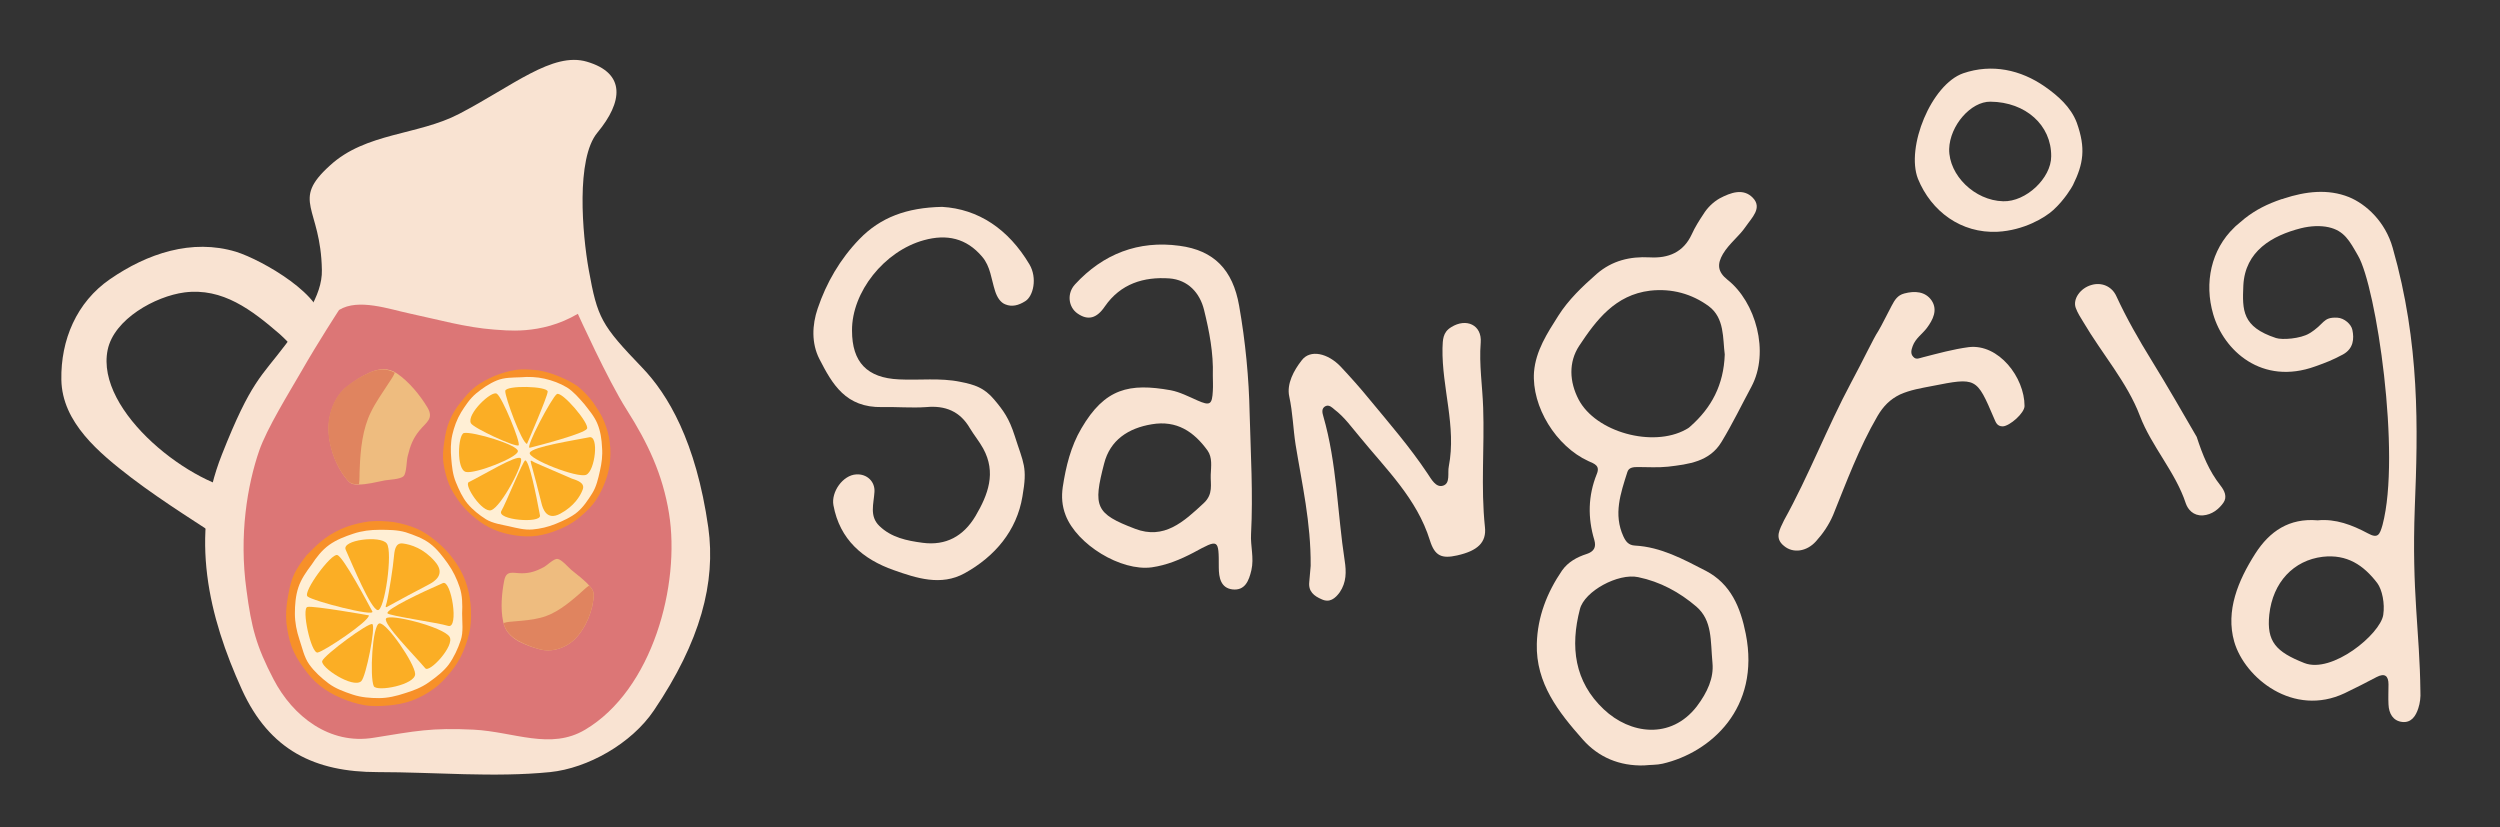
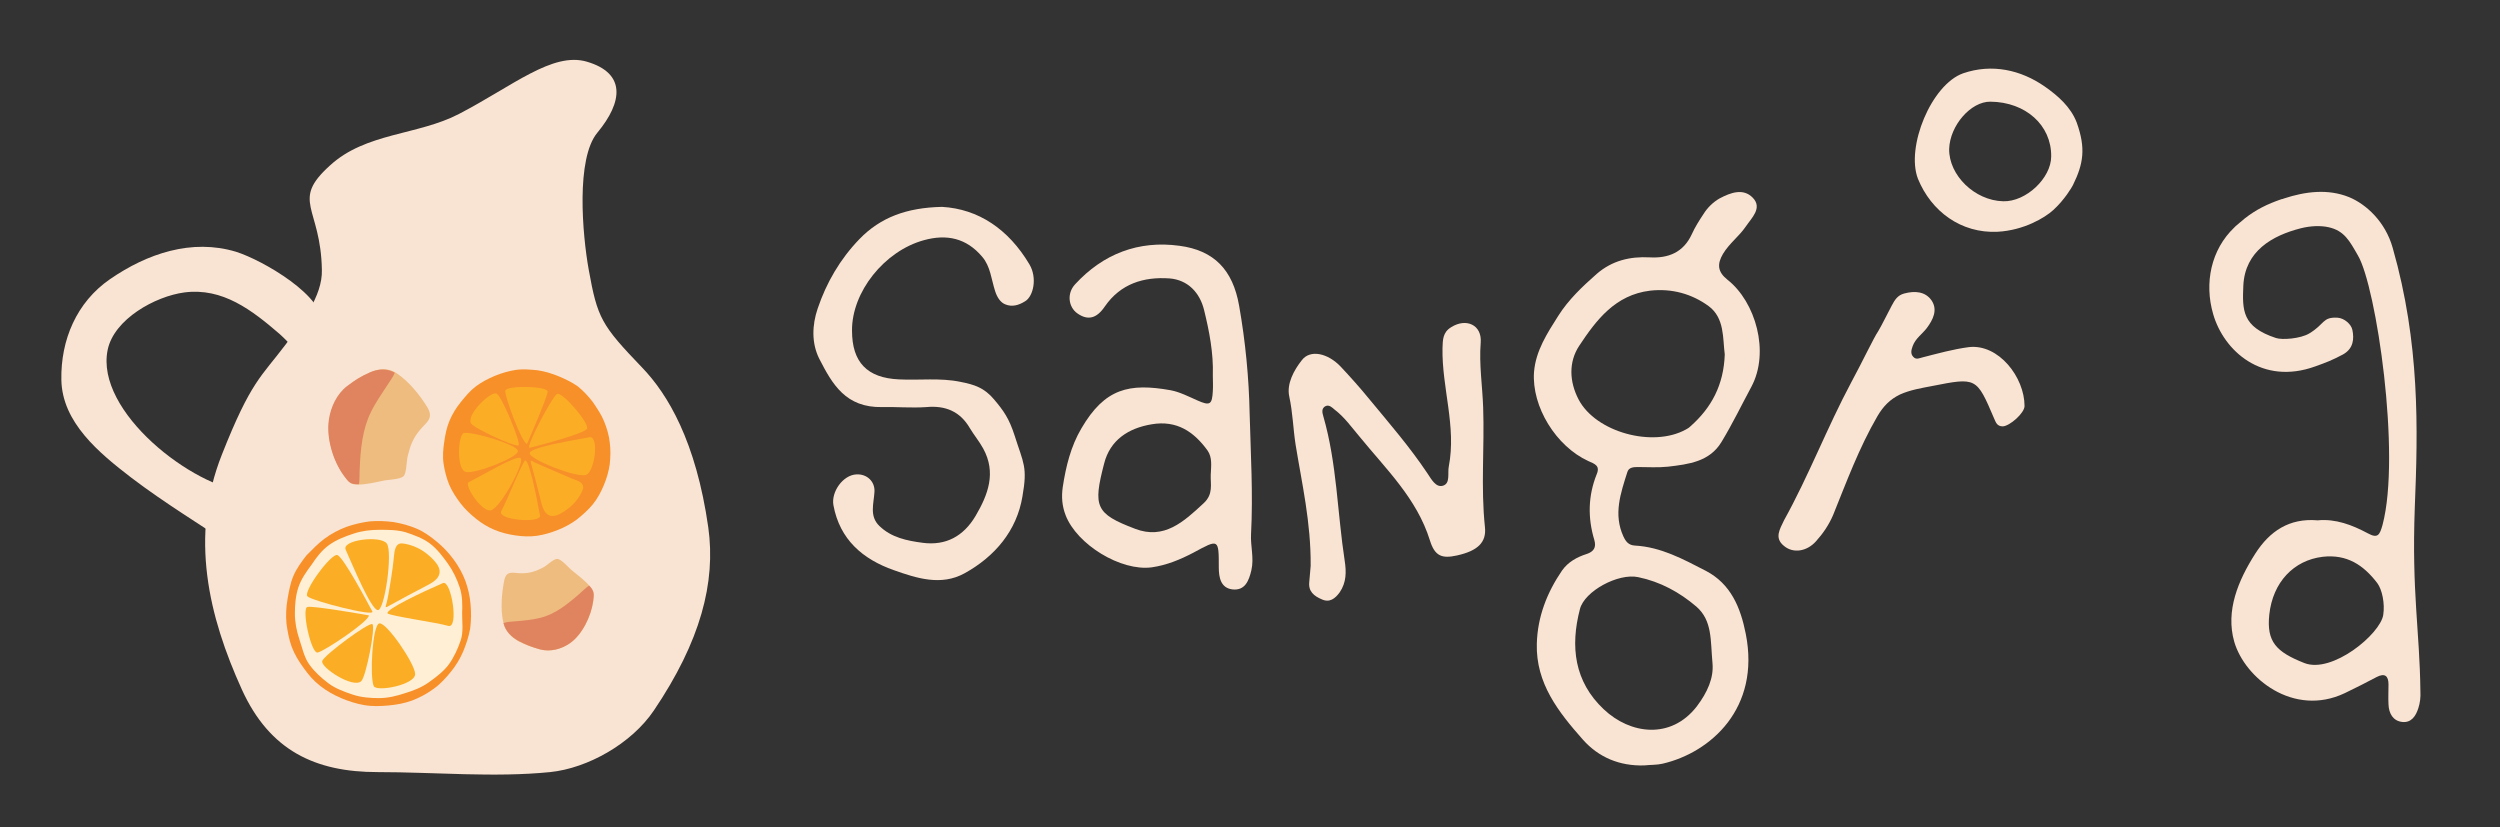
<svg xmlns="http://www.w3.org/2000/svg" version="1.1" id="Layer_1" x="0px" y="0px" viewBox="0 0 713 236" enable-background="new 0 0 713 236" xml:space="preserve">
  <rect x="0" y="0" width="713" height="236" fill="#333333" stroke="none" />
  <g id="XMLID_2_">
    <path id="XMLID_33_" fill="#F9E3D2" d="M130.9,32.5c15.4-8,26.7-17.8,36.5-14.9c11.2,3.3,10.2,11.5,3,20.2   c-6.2,7.4-4.3,29.1-2.5,39.1c2.5,13.9,3.6,15.8,15.3,28c7.2,7.5,15.3,20.9,18.8,45.5c2.2,15.7-2.2,32.5-15.5,52.2   c-6.4,9.5-18.9,16.5-29.6,17.6c-16,1.6-32.9,0-49.2,0c-17.9,0-30.8-6.2-38.7-23.5c-9.5-20.9-15-43.7-5.7-67.1   c8.3-21,11.2-22.1,18.2-31.4C85.9,92.2,92,84.5,91.8,77c-0.3-18.1-9-19.6,2.3-29.8C104.3,37.8,119.2,38.6,130.9,32.5z" />
    <path id="XMLID_32_" fill="#F9E3D2" d="M91.8,93c1.5-8.3-17.1-18.9-24.5-21.2C54.7,68,42,72.3,31.4,79.6   c-9.6,6.6-14.1,17.4-13.9,28.7c0.2,12.2,10.8,20.9,19.9,27.9c9.6,7.3,20,13.6,30,20.3c3.1-4.6,3.5-10.8,3-16.2   c-15.4-1.3-43.3-22.9-39.7-40.5c1.8-8.8,13.6-15.3,21.9-16.4c10.9-1.4,19.2,5,27.2,11.9c2.9,2.6,6.8,7.2,8.6,9.1L91.8,93z" />
-     <path id="XMLID_31_" fill="#DC7676" d="M164.8,89.5c0,0,8.6,19,13.9,27.3c6.1,9.6,10.3,18.5,12.1,29.6c3.3,20.4-4.7,50.3-23.9,61.7   c-9.9,5.9-20.3,0.6-31.8,0c-12.2-0.6-16.6,0.4-28.5,2.3c-12.6,2.1-23.1-6.1-28.6-16.7c-4.9-9.4-6.3-14.7-7.7-25.4   c-2.2-15.8,0.3-30.1,3.6-39.7c2.2-6.4,8.6-16.7,12-22.6c4.8-8.4,10.8-17.6,10.8-17.6c5.5-3.4,14.4-0.2,20.1,1c8,1.7,16,4,24.2,4.6   C143.7,94.1,154.1,95.8,164.8,89.5z" />
    <g id="XMLID_20_">
      <path id="XMLID_30_" fill="#F79029" d="M92.6,153.6c1.9-1.4,4-2.5,6.1-3.3c2.2-0.8,4.5-1.3,6.7-1.6c2.3-0.2,4.6-0.1,6.9,0.2    c2.3,0.4,4.5,1,6.6,1.9c2.1,0.9,4,2.3,5.8,3.8c1.7,1.4,3.3,3.1,4.7,5c1.4,1.9,2.5,3.9,3.3,6c0.8,2.2,1.3,4.4,1.5,6.7    c0.2,2.3,0.2,4.6-0.1,6.9c-0.4,2.3-1.1,4.4-2,6.6c-0.9,2.1-2.1,4.1-3.6,5.9c-1.4,1.7-3,3.5-4.9,4.8c-1.9,1.4-4,2.5-6.1,3.3    c-2.2,0.8-4.5,1.2-6.7,1.4c-2.3,0.2-4.6,0.3-6.9-0.1c-2.3-0.4-4.5-1.1-6.6-2c-2.1-0.9-4.1-2-6-3.5c-1.8-1.4-3.3-3.1-4.7-5.1    c-1.4-1.9-2.6-3.9-3.4-6c-0.8-2.2-1.2-4.5-1.5-6.7c-0.2-2.3-0.1-4.6,0.3-6.9c0.4-2.3,0.8-4.6,1.7-6.7c0.9-2.1,2.3-4,3.7-5.8    C89.1,156.7,90.7,155,92.6,153.6z" />
      <path id="XMLID_29_" fill="#FFEFD5" d="M93.9,155.4c2.1-1.5,4.5-2.4,6.9-3.2c2.4-0.8,4.9-1.1,7.4-1.1c2.5,0,5.1,0,7.5,0.7    c2.4,0.8,4.9,1.7,6.9,3.2c2,1.5,3.6,3.6,5.1,5.7c1.5,2.1,2.6,4.4,3.4,6.8c0.8,2.4,0.8,4.9,0.7,7.5c0,2.5,0.4,5.2-0.4,7.6    c-0.8,2.4-1.9,4.8-3.4,6.9c-1.5,2-3.6,3.6-5.7,5.1c-2.1,1.5-4.5,2.4-6.8,3.1c-2.4,0.8-4.9,1.4-7.4,1.4c-2.5,0-5.1-0.2-7.5-1    c-2.4-0.8-4.9-1.7-6.9-3.2c-2-1.5-4-3.3-5.5-5.4c-1.5-2.1-2-4.8-2.8-7.1c-0.8-2.4-1.3-4.9-1.3-7.4c0-2.5,0.2-5.1,1-7.5    c0.8-2.4,2.3-4.5,3.8-6.5C90.2,159,91.8,156.9,93.9,155.4z" />
      <path id="XMLID_28_" fill="#FBAE25" d="M90.6,186.1c1.8-0.3,14.7-8.9,14.6-10.6c0,0-15.8-2.8-17.5-2.4    C85.9,173.4,88.7,186.5,90.6,186.1z" />
      <path id="XMLID_27_" fill="#FBAE25" d="M106.2,174.4c-1.5-2.8-8.3-15.6-10-16.1c-1.7-0.6-9.9,10.5-8.5,11.8    C89.1,171.4,107,176,106.2,174.4z" />
      <path id="XMLID_26_" fill="#FBAE25" d="M118.4,192.2c-0.1-3-8.2-14.8-10.2-14.4c-2,0.3-2.8,15.3-1.6,17.9    C107.5,197.4,118.5,195.3,118.4,192.2z" />
      <path id="XMLID_25_" fill="#FBAE25" d="M103,194.3c1.4-1.2,4.2-15.7,3.2-16.3c-1-0.6-13.6,8.7-14.3,10.5    C91.3,190.3,100.6,196.4,103,194.3z" />
      <path id="XMLID_24_" fill="#FBAE25" d="M126.3,166.3c-6.2,2.7-16.1,7.4-15.8,8.6c0.2,0.7,14.5,2.7,17.3,3.6    C131,179.5,128.7,165.2,126.3,166.3z" />
-       <path id="XMLID_23_" fill="#FBAE25" d="M110.1,176.4c-0.9,1.5,7.9,10.3,11.2,14.2c1.2,1.4,8.5-6.5,6.9-9    C126.4,178.8,111,174.9,110.1,176.4z" />
      <path id="XMLID_22_" fill="#FBAE25" d="M98.6,156.8c2.1,4.7,7.1,16.8,9.1,17.2c2,0.4,4.4-16.7,2.6-19    C108.5,152.6,97.3,154,98.6,156.8z" />
      <path id="XMLID_21_" fill="#FBAE25" d="M110.3,171.8c-0.3,1.2-0.7,1.8,0.6,1c1.4-0.8,9.4-5.1,11.2-6c1.8-0.9,5.2-3,1.9-6.7    c-3.2-3.7-6.8-4.8-9.1-5.1c-2.3-0.3-2.4,2.3-2.6,4.2C112.2,161,110.9,169.5,110.3,171.8z" />
    </g>
    <g id="XMLID_9_">
      <path id="XMLID_19_" fill="#F79029" d="M172.3,120.2c0.8,2,1.4,4,1.6,6c0.3,2.1,0.2,4.2,0,6.2c-0.3,2.1-0.9,4.1-1.7,6    c-0.8,1.9-1.8,3.8-3.1,5.4c-1.3,1.6-2.9,3-4.5,4.3c-1.6,1.2-3.4,2.2-5.4,3c-2,0.8-4,1.4-6,1.7c-2.1,0.3-4.2,0.2-6.2-0.1    c-2.1-0.3-4.1-0.8-6-1.6c-1.9-0.8-3.7-1.9-5.3-3.2c-1.6-1.3-3.1-2.7-4.4-4.4c-1.2-1.6-2.4-3.4-3.2-5.3c-0.8-2-1.3-4-1.6-6    c-0.3-2.1-0.1-4.2,0.2-6.2c0.3-2.1,0.7-4.1,1.5-6c0.8-1.9,1.9-3.7,3.2-5.3c1.3-1.6,2.6-3.2,4.3-4.5c1.6-1.2,3.5-2.2,5.4-3    c2-0.8,4-1.4,6-1.7c2.1-0.3,4.2-0.1,6.2,0.1c2.1,0.3,4,0.9,6,1.7c1.9,0.8,3.8,1.7,5.5,2.9c1.6,1.3,3,2.8,4.3,4.5    C170.3,116.5,171.5,118.2,172.3,120.2z" />
-       <path id="XMLID_18_" fill="#FFEFD5" d="M170.4,120.9c0.9,2.2,1.2,4.5,1.3,6.7c0.2,2.3-0.1,4.5-0.6,6.7c-0.5,2.2-1,4.5-2.2,6.4    c-1.2,1.9-2.5,3.9-4.3,5.4c-1.7,1.4-3.9,2.4-6.1,3.3c-2.2,0.9-4.4,1.4-6.6,1.6c-2.3,0.2-4.5-0.4-6.7-0.9c-2.2-0.5-4.6-0.8-6.6-2    c-1.9-1.2-3.8-2.7-5.3-4.5c-1.4-1.7-2.4-3.9-3.3-6.1c-0.9-2.2-1.1-4.4-1.3-6.7c-0.2-2.3-0.2-4.6,0.3-6.8c0.5-2.2,1.3-4.4,2.5-6.4    c1.2-1.9,2.5-3.9,4.3-5.4c1.7-1.4,3.7-2.8,5.9-3.7c2.2-0.9,4.6-0.8,6.8-0.9c2.3-0.2,4.6-0.1,6.8,0.4c2.2,0.5,4.4,1.3,6.4,2.5    c1.9,1.2,3.4,3,4.9,4.7C168,117,169.5,118.7,170.4,120.9z" />
      <path id="XMLID_17_" fill="#FBAE25" d="M144.1,111.5c-0.1,1.7,4.7,14.8,6.2,15.1c0,0,5.8-13.3,5.9-14.9    C156.3,110.1,144.2,109.8,144.1,111.5z" />
      <path id="XMLID_16_" fill="#FBAE25" d="M151.1,127.7c2.8-0.7,15.4-4,16.3-5.4c0.9-1.4-7.2-10.9-8.6-9.9    C157.4,113.3,149.6,128,151.1,127.7z" />
      <path id="XMLID_15_" fill="#FBAE25" d="M132.9,134.6c2.7,0.6,14.7-4.1,14.8-5.9c0.2-1.8-12.9-5.7-15.4-5.2    C130.6,124,130.1,134,132.9,134.6z" />
      <path id="XMLID_14_" fill="#FBAE25" d="M134.3,120.7c0.7,1.4,12.9,7,13.6,6.3c0.7-0.7-4.7-13.8-6.2-14.7    C140.3,111.2,133,118.1,134.3,120.7z" />
      <path id="XMLID_13_" fill="#FBAE25" d="M154,147c-1.1-6-3.1-15.7-4.2-15.7c-0.6,0-5.5,12.2-6.8,14.4    C141.4,148.3,154.4,149.4,154,147z" />
      <path id="XMLID_12_" fill="#FBAE25" d="M148.5,130.7c-1.1-1.1-10.7,4.8-14.8,6.8c-1.5,0.8,3.9,8.9,6.4,8    C143,144.5,149.7,131.8,148.5,130.7z" />
      <path id="XMLID_11_" fill="#FBAE25" d="M168.1,124.7c-4.5,0.9-16.2,2.7-17,4.4c-0.8,1.7,13.7,7.4,16.1,6.3    C169.7,134.3,170.9,124.2,168.1,124.7z" />
      <path id="XMLID_10_" fill="#FBAE25" d="M152.5,131.9c-1-0.5-1.4-1-1,0.4c0.4,1.4,2.5,9.3,2.9,11.1c0.4,1.7,1.5,5.2,5.4,3.1    c3.9-2.1,5.7-5,6.4-6.9c0.7-1.9-1.6-2.6-3.1-3.1C161.6,135.8,154.4,132.8,152.5,131.9z" />
    </g>
    <g id="XMLID_6_">
      <path id="XMLID_8_" fill="#EEBC7F" d="M99.1,110.2c-2.9,2.2-4.7,6-5.2,9.6c-0.8,5.2,1.2,11.8,4.3,16c1.3,1.7,1.7,2.4,3.8,2.4    c2.7,0,5.2-0.7,7.8-1.2c1.2-0.2,4.4-0.3,5.3-1.2c0.9-0.9,0.8-4.4,1.2-5.8c0.7-2.9,1.5-5,3.4-7.3c1.9-2.3,4.1-3.3,2.2-6.5    c-2.1-3.5-5.3-7.4-8.7-9.7c-2.5-1.7-5.1-1.4-7.6-0.3C102.9,107.4,101.5,108.4,99.1,110.2z" />
      <path id="XMLID_7_" fill="#E0845F" d="M102.6,133.5c0.2-5.3,0.8-11.2,3.2-16c1.3-2.7,3.1-5.2,4.7-7.7c0.6-1,1.6-2.2,2.1-3.5    c-2.3-1.3-4.8-1.1-7.1-0.1c-2.7,1.2-4.1,2.1-6.5,3.9c-2.9,2.2-4.7,6-5.2,9.6c-0.8,5.2,1.2,11.8,4.3,16c1.3,1.7,1.7,2.4,3.8,2.4    c0.2,0,0.3,0,0.5,0C102.6,136.6,102.5,135,102.6,133.5z" />
    </g>
    <g id="XMLID_3_">
      <path id="XMLID_5_" fill="#EEBC7F" d="M154,185.2c3,0.8,6.2-0.1,8.6-1.8c3.4-2.4,6-7.6,6.6-12.1c0.2-1.9,0.3-2.6-0.9-4    c-1.6-1.9-3.6-3.3-5.4-4.8c-0.8-0.7-2.8-3-3.9-3.1c-1.1-0.1-3,1.9-4,2.4c-2.1,1.1-3.8,1.7-6.2,1.7c-2.5,0-4.4-1-5,2.1    c-0.7,3.5-1.1,8-0.3,11.7c0.5,2.7,2.3,4.4,4.4,5.6C150.1,184,151.5,184.5,154,185.2z" />
      <path id="XMLID_4_" fill="#E0845F" d="M165.2,169.4c-3.2,2.8-6.9,5.8-11.1,6.8c-2.3,0.6-4.8,0.8-7.2,1c-0.9,0.1-2.2,0.1-3.3,0.5    c0.6,2.4,2.3,4,4.3,5.1c2.3,1.2,3.7,1.7,6.1,2.4c3,0.8,6.2-0.1,8.6-1.8c3.4-2.4,6-7.6,6.6-12.1c0.2-1.9,0.3-2.6-0.9-4    c-0.1-0.1-0.2-0.2-0.3-0.3C167,167.7,166.1,168.6,165.2,169.4z" />
    </g>
  </g>
  <g id="XMLID_1_">
    <path id="XMLID_7635_" fill="#F9E3D2" d="M492.7,79.8c-2.9-2.3-3-4.5-1.3-7.4c1.8-3,4.6-5,6.5-7.8c1.7-2.5,4.8-5.3,2-8.2   c-2.7-2.8-6.3-1.5-9.5,0.2c-1.9,1.1-3.5,2.7-4.6,4.5c-1.2,1.8-2.4,3.7-3.3,5.7c-2.4,5.2-6.7,6.9-12,6.6c-5.6-0.3-10.7,0.9-15.1,4.7   c-4.1,3.6-8.1,7.4-11,12c-3.1,4.9-6.4,9.9-6.9,16c-0.7,9.9,6.3,21.2,15.5,25.4c1.8,0.8,3.4,1.3,2.4,3.7c-2.5,6.2-2.6,12.5-0.7,18.8   c0.6,2.1-0.1,3.3-2.2,4c-2.8,0.9-5.3,2.3-7,4.7c-4.3,6.3-7,13.2-7.2,20.9c-0.3,11.3,6.2,19.5,13.1,27.3c4.5,5.1,10.5,7.6,17.5,7.4   c1.8-0.2,3.6-0.1,5.3-0.5c13.7-3.2,27.9-15.8,23.7-37c-1.5-7.6-4.3-14.3-11.4-18c-6.4-3.3-12.8-6.8-20.2-7.2   c-1.8-0.1-2.6-1.1-3.3-2.6c-2.9-6.3-0.8-12.3,1.1-18.3c0.4-1.4,1.7-1.5,3-1.5c2.9,0,5.7,0.2,8.6-0.1c5.9-0.7,11.9-1.4,15.3-7.1   c3.1-5.1,5.7-10.5,8.5-15.7C504.8,100.4,500.7,86.1,492.7,79.8z M467.2,164.6c6.3,1.3,11.8,4.3,16.6,8.4c4.6,4,4,9.6,4.6,16.1   c0.4,4.2-1.4,8.3-4.5,12.4c-7.4,9.5-19,7.9-26.5,0.8c-8.4-7.9-9.6-17.9-6.8-28.6C451.9,168.6,461.5,163.4,467.2,164.6z    M482.1,121.6c-0.4,0.4-0.9,0.7-1.3,0.9c-9.4,5.2-25.7,0.8-30.6-8.6c-2.6-5-2.9-10.6,0.2-15.3c4.9-7.4,10.3-14.5,20.2-15.7   c6.2-0.7,11.9,0.9,16.7,4.4c4.6,3.4,4,9.2,4.6,13.8C491.6,109.8,488.1,116.3,482.1,121.6z" />
    <path id="XMLID_7632_" fill="#F9E3D2" d="M356.8,152.3c0.6-11.4-0.1-22.9-0.4-34.3c-0.2-10.2-1.2-20.6-3-30.8   c-1.8-10.3-7.2-15.8-17-17.1c-11.7-1.6-21.8,2.3-29.8,11c-2.4,2.6-1.9,6.5,0.7,8.3c3,2.1,5.5,1.4,7.8-2c4.5-6.5,11.1-8.5,18.4-8   c5.3,0.4,8.7,4.1,9.9,9c1.5,6.1,2.7,12.3,2.5,18.6c0,1.5,0.1,3,0,4.5c-0.2,3.9-0.8,4.3-4.4,2.7c-2.5-1.1-5-2.4-7.6-2.9   c-11.8-2.1-18.8-0.6-25.5,10.9c-3,5.1-4.4,10.8-5.3,16.7c-0.4,2.8-0.2,5.4,0.8,8c3.2,8.4,15.8,16.1,24.6,14.9   c4.2-0.6,8.1-2.2,11.9-4.2c7.2-3.9,7.2-4,7.2,4.2c0,3,0.6,5.9,3.9,6.3c3.6,0.4,4.7-2.5,5.4-5.5   C357.7,159.1,356.6,155.7,356.8,152.3z M343.3,143.5c-5.7,5.3-11.3,10.5-19.6,7.3c-11.3-4.3-12-6.3-8.8-18.6   c1.7-6.7,6.9-10.1,13.6-11.2c7.1-1.2,12,2.1,15.9,7.5c1.4,2,1,4.5,0.9,6.9C345.2,138.1,346.1,140.9,343.3,143.5z" />
    <path id="XMLID_7628_" fill="#F9E3D2" d="M263.5,68.5c6.5-1.8,12.1-0.6,16.6,4.7c2.4,2.8,2.6,6.4,3.7,9.8c0.6,1.9,1.6,3.3,2.9,3.8   c1.9,0.8,3.8,0.3,5.7-0.9c2.3-1.4,3.5-6.6,1.2-10.5c-6-10.1-14.6-15.8-24.9-16.4c-10.1,0.2-17.6,3-23.6,9.2   c-5.5,5.7-9.4,12.4-11.9,19.8c-1.6,4.7-1.8,9.9,0.5,14.4c3.7,7.2,7.5,13.9,17.9,13.7c4.1-0.1,8.4,0.3,12.6,0   c5.4-0.5,9.6,1.2,12.4,6c1.2,2,2.7,3.8,3.8,5.8c3.8,6.9,1.4,13.2-2.2,19.3c-3.4,5.7-8.4,8.5-15.1,7.6c-4.5-0.6-8.9-1.5-12.3-4.8   c-2.9-2.8-1.6-6.3-1.4-9.7c0.2-3-2.2-5.2-5.2-5c-3.8,0.2-7.2,5-6.5,8.8c1.8,9.8,8.4,15.4,17.2,18.5c6.5,2.3,13.5,4.6,20.2,0.9   c8.7-4.8,14.9-12.2,16.5-21.9c1.5-8.5,0.3-9.4-2.2-17.3c-1.6-5-3.2-7.2-5.9-10.4c-2.8-3.3-5.5-4.2-9.6-5   c-5.8-1.2-11.7-0.4-17.5-0.7c-9.1-0.4-13.4-4.9-13.4-13.9C242.9,83.3,252.2,71.6,263.5,68.5z" />
    <path id="XMLID_7624_" fill="#F9E3D2" d="M423,116.3c-0.2-6.2-1.2-12.3-0.7-18.6c0.4-5-4.1-7.1-8.4-4.4c-2.5,1.5-2.4,3.7-2.5,6   c-0.2,11.3,4,22.3,1.8,33.7c-0.4,1.9,0.5,4.8-1.6,5.5c-2.1,0.7-3.4-1.9-4.5-3.5c-5-7.5-10.9-14.3-16.6-21.2   c-2.6-3.2-5.3-6.2-8.1-9.2c-3.7-3.9-8.7-5-11.1-1.9c-2.3,2.9-4.4,6.8-3.6,10.4c1,4.6,1.1,9.2,1.8,13.7c1.8,11.1,4.4,22.2,4.3,34.6   c-0.1,0.8-0.2,2.7-0.4,4.6c-0.3,2.7,1.4,4,3.5,4.9c2.3,1.1,3.9-0.2,5.2-2c1.9-2.8,1.9-5.8,1.4-9c-2.1-13.7-2.2-27.7-6.1-41.2   c-0.3-1-0.6-2.3,0.7-2.9c1-0.4,1.8,0.4,2.5,1c2.9,2.2,4.9,5.1,7.2,7.8c7.5,9.2,16.3,17.6,20,29.5c1.4,4.5,3.4,5.3,7.8,4.3   c5.8-1.3,8.4-3.7,7.9-8.1C422.3,138.9,423.4,127.6,423,116.3z" />
    <path id="XMLID_7623_" fill="#F9E3D2" d="M535.5,118.6c1.6-2.7,3.5-4.7,6.4-6.1c2.9-1.3,6-1.8,9.1-2.4c12.7-2.5,12.7-2.5,17.7,9.2   c0.5,1.1,0.8,2.3,2.5,2.3c2-0.1,6.2-3.8,6.2-5.8c0-8.2-7.4-17.8-15.9-16.8c-4.5,0.6-8.8,1.8-13.1,2.9c-0.9,0.2-1.9,0.8-2.7-0.1   c-0.9-0.9-0.6-2-0.2-3.1c0.8-2.2,2.7-3.4,4-5.1c1.8-2.4,3.2-5.2,1.4-7.9c-1.8-2.6-4.8-2.8-7.8-2c-1.9,0.5-2.7,1.8-3.6,3.5   c-0.6,1.1-3.1,6.1-3.8,7.2c-1.3,1.9-4.4,8.5-7.7,14.6c-6.9,12.9-12.1,26.6-19.2,39.4c-1.1,2.4-2.9,5,0,7.3c2.6,2.2,6.5,1.6,9.1-1.3   c2-2.2,3.7-4.7,4.9-7.5C526.6,137.5,530.2,127.7,535.5,118.6z" />
    <path id="XMLID_6803_" fill="#F9E3D2" d="M569.7,66.1c7.5-0.4,13.5-4,15.9-6.2c3.2-2.9,5.3-6.5,5.6-7.1c3-6.1,3.7-10.5,1.1-17.8   c-1.7-4.5-5.4-7.7-9.1-10.3c-6.9-4.8-15.1-6.6-23.3-3.8c-9.1,3.2-16.4,21.1-12.9,30.1C550.8,60.3,559.3,66.6,569.7,66.1z M567.7,29   c10,0.1,17.4,6.7,17.3,15.6c0,6.2-7.2,13-13.7,12.8c-8.1-0.2-15.5-7.4-15.4-14.9C556.1,35.8,562.1,28.9,567.7,29z" />
-     <path id="XMLID_6802_" fill="#F9E3D2" d="M626.5,124.6c-4-6.9-8.3-14.4-12.8-21.7c-3.7-6-7.2-12.1-10.1-18.4   c-1.3-2.9-4.3-4.1-7.2-3.2c-3.1,0.9-5.3,4-4.4,6.5c0.5,1.4,1.4,2.8,2.2,4.1c5.3,9,12.5,17.2,16.1,26.7c3.3,8.7,10.2,16.1,13.1,25   c0.6,1.7,2.1,3.5,4.8,3.4c2.7-0.2,4.6-1.8,5.9-3.6c1.2-1.7,0.3-3.5-0.8-4.9C630,134.3,628.2,129.8,626.5,124.6z" />
    <path id="XMLID_7641_" fill="#F9E3D2" d="M688.7,144.7c0.9-22.3,1.5-46.7-6.3-74c-2.1-7.5-7.6-12.5-12.5-14.5   c-6-2.4-12.4-1.6-18.5,0.4c-0.2,0.1-0.5,0.2-0.7,0.2c-4.1,1.4-7.3,3-10.5,5.5c-0.9,0.7-1.7,1.5-2.6,2.2c-0.1,0.1-0.3,0.3-0.4,0.4   c-6.6,6.3-8.6,15.8-6,24.7c3,10.4,13.9,20.4,29.1,14.9c3.1-1.1,4.9-1.8,7.9-3.4c3.1-1.7,3.2-4.6,2.7-7c-0.3-1.6-2.3-3.4-4.3-3.5   c-4.3-0.2-3.5,1.8-8,4.5c-2.5,1.5-7.7,1.9-9.5,1.3c-9.7-3.2-9.6-7.9-9.3-15c0.5-9.8,8.2-14.2,16.4-16.3c2.8-0.7,5.6-0.8,7.9-0.3   c4.5,1,6,3.9,8.4,8.1c5.2,8.8,12.3,56.8,7,76.8c-0.8,2.8-1.3,4-4.2,2.4c-4.5-2.4-9.2-4.2-14.3-3.7c-8.1-0.7-13.7,3.1-17.8,9.5   c-4.9,7.7-8.5,16.3-6,25.1c3,10.4,16.9,21.6,31.5,14.7c3.1-1.5,6.1-3,9.1-4.6c2.3-1.2,3.4-0.4,3.4,2.1c0,1.9-0.1,3.8,0,5.7   c0.1,2.6,1.3,4.7,3.9,5c2.6,0.3,3.9-1.7,4.6-3.9c0.5-1.5,0.7-3.2,0.6-4.8C690.1,179.7,687.8,169.1,688.7,144.7z M679.7,175.4   c-0.9,5.5-14.6,16.8-22.5,13.7c-8.1-3.2-10.8-6.1-10-13.8c1-9.3,7-15.5,15.2-16.5c7-0.8,11.7,2.4,15.6,7.5   C679.4,168.2,680.2,172.1,679.7,175.4z" />
  </g>
</svg>